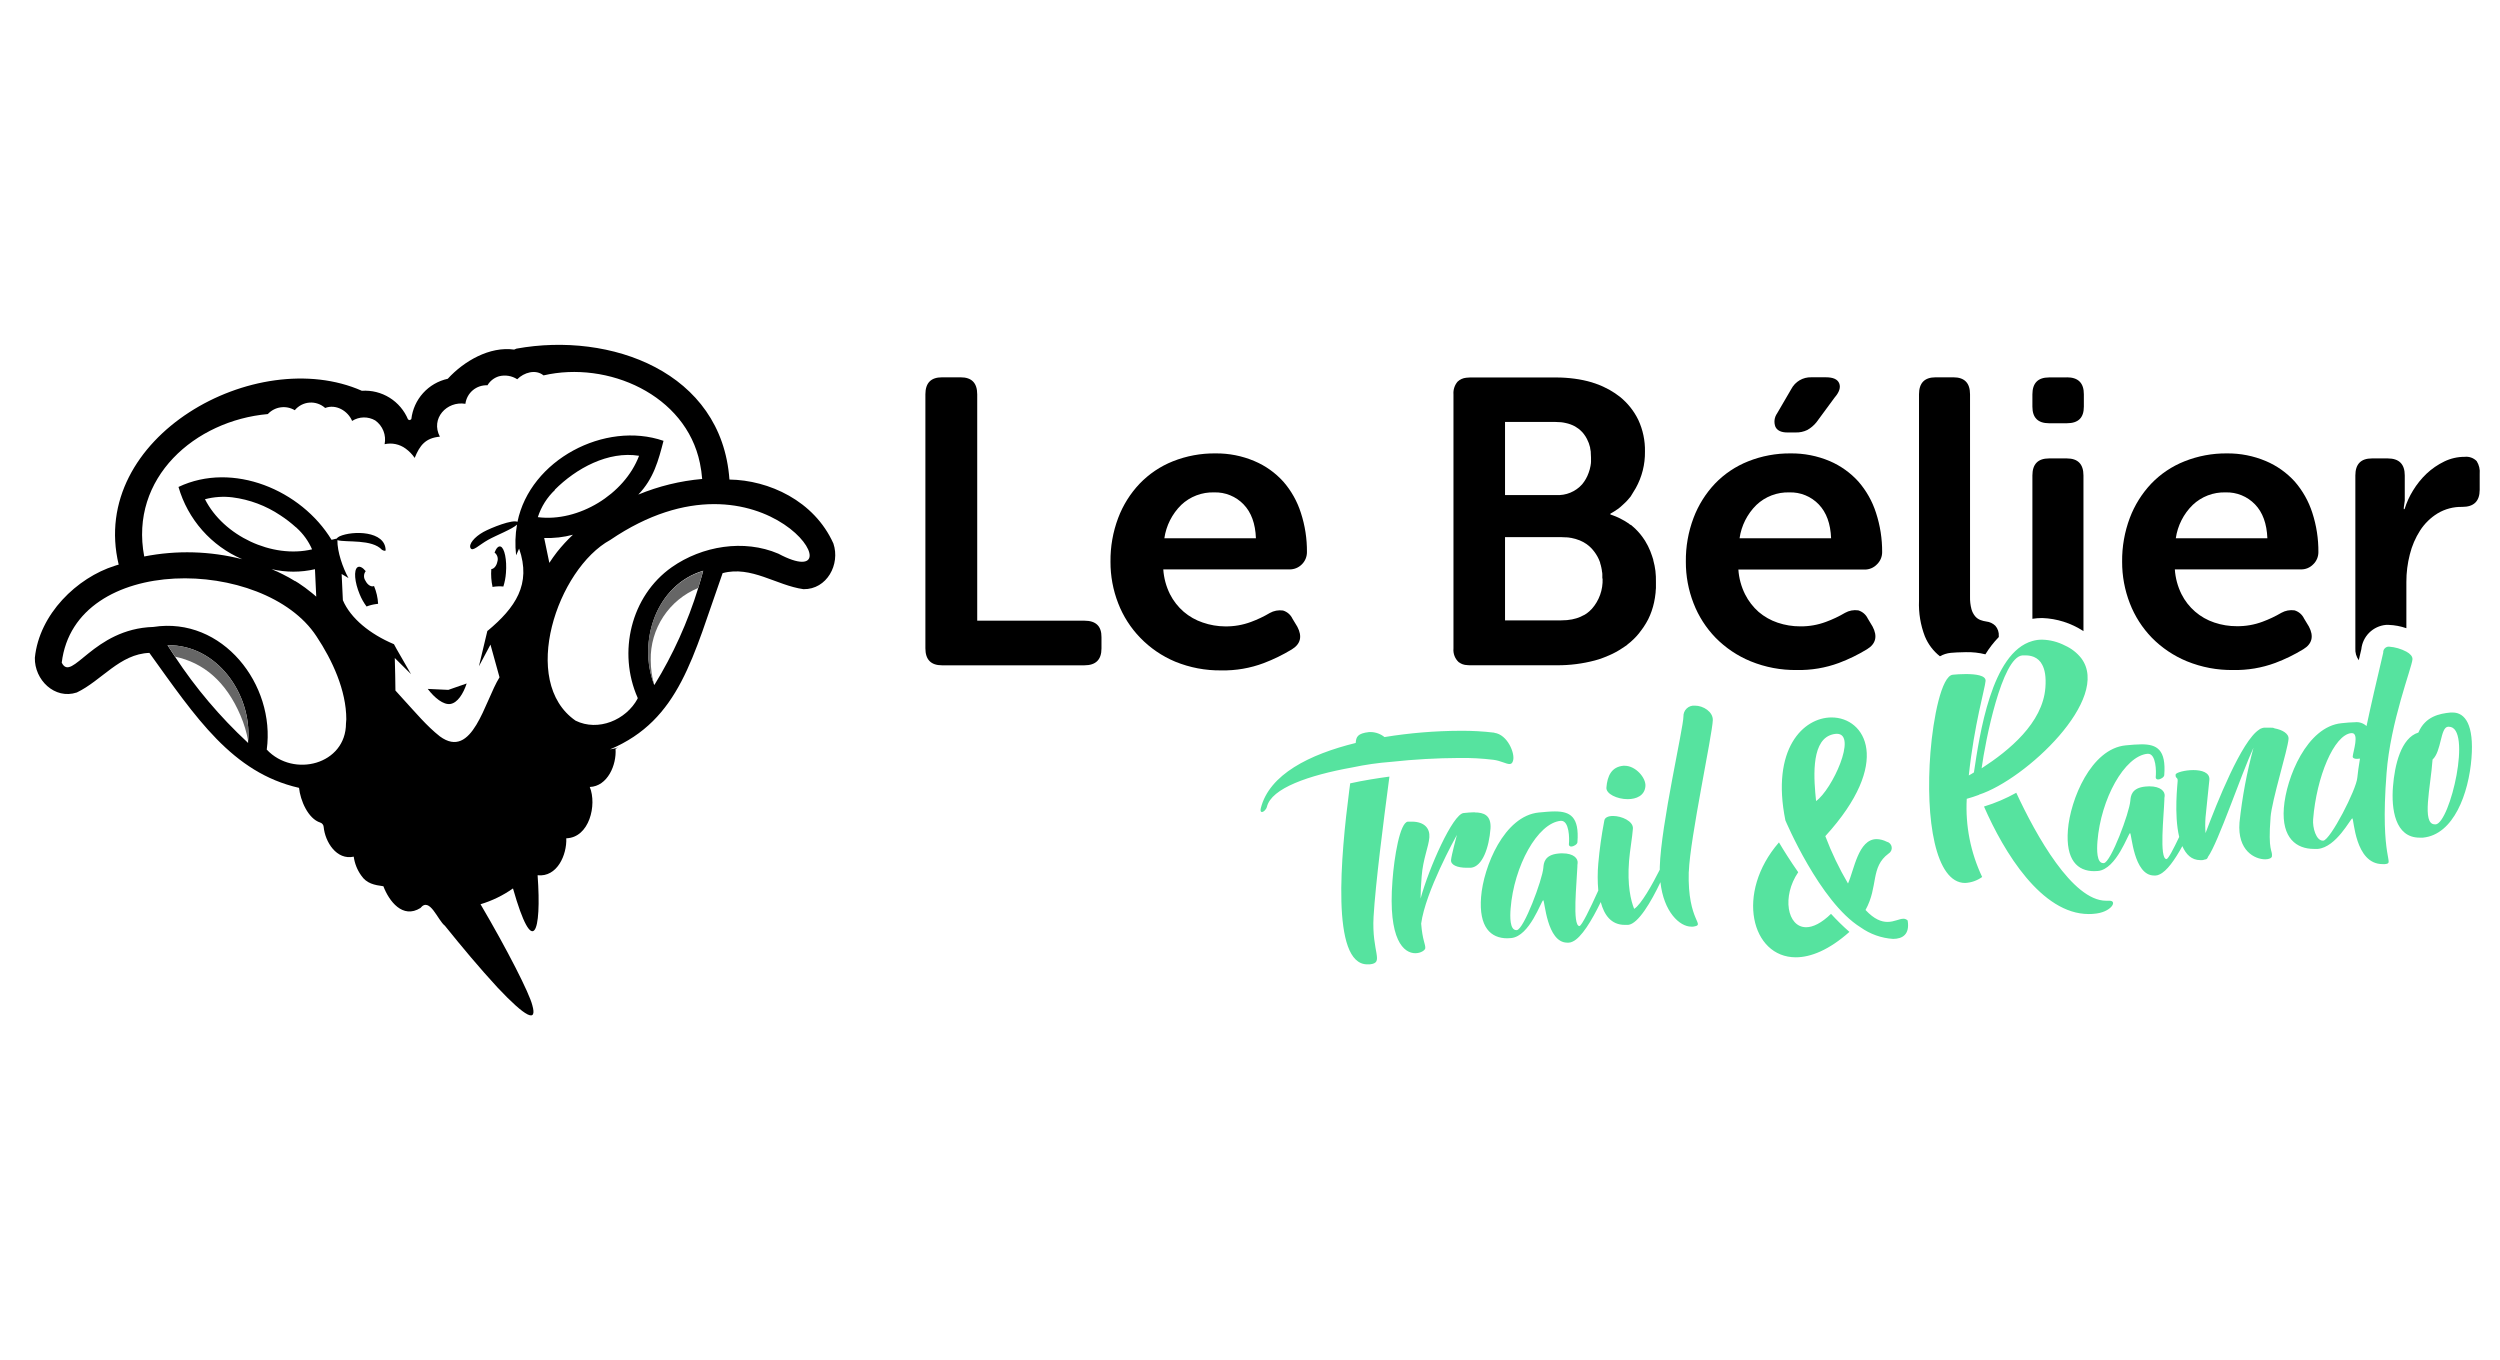
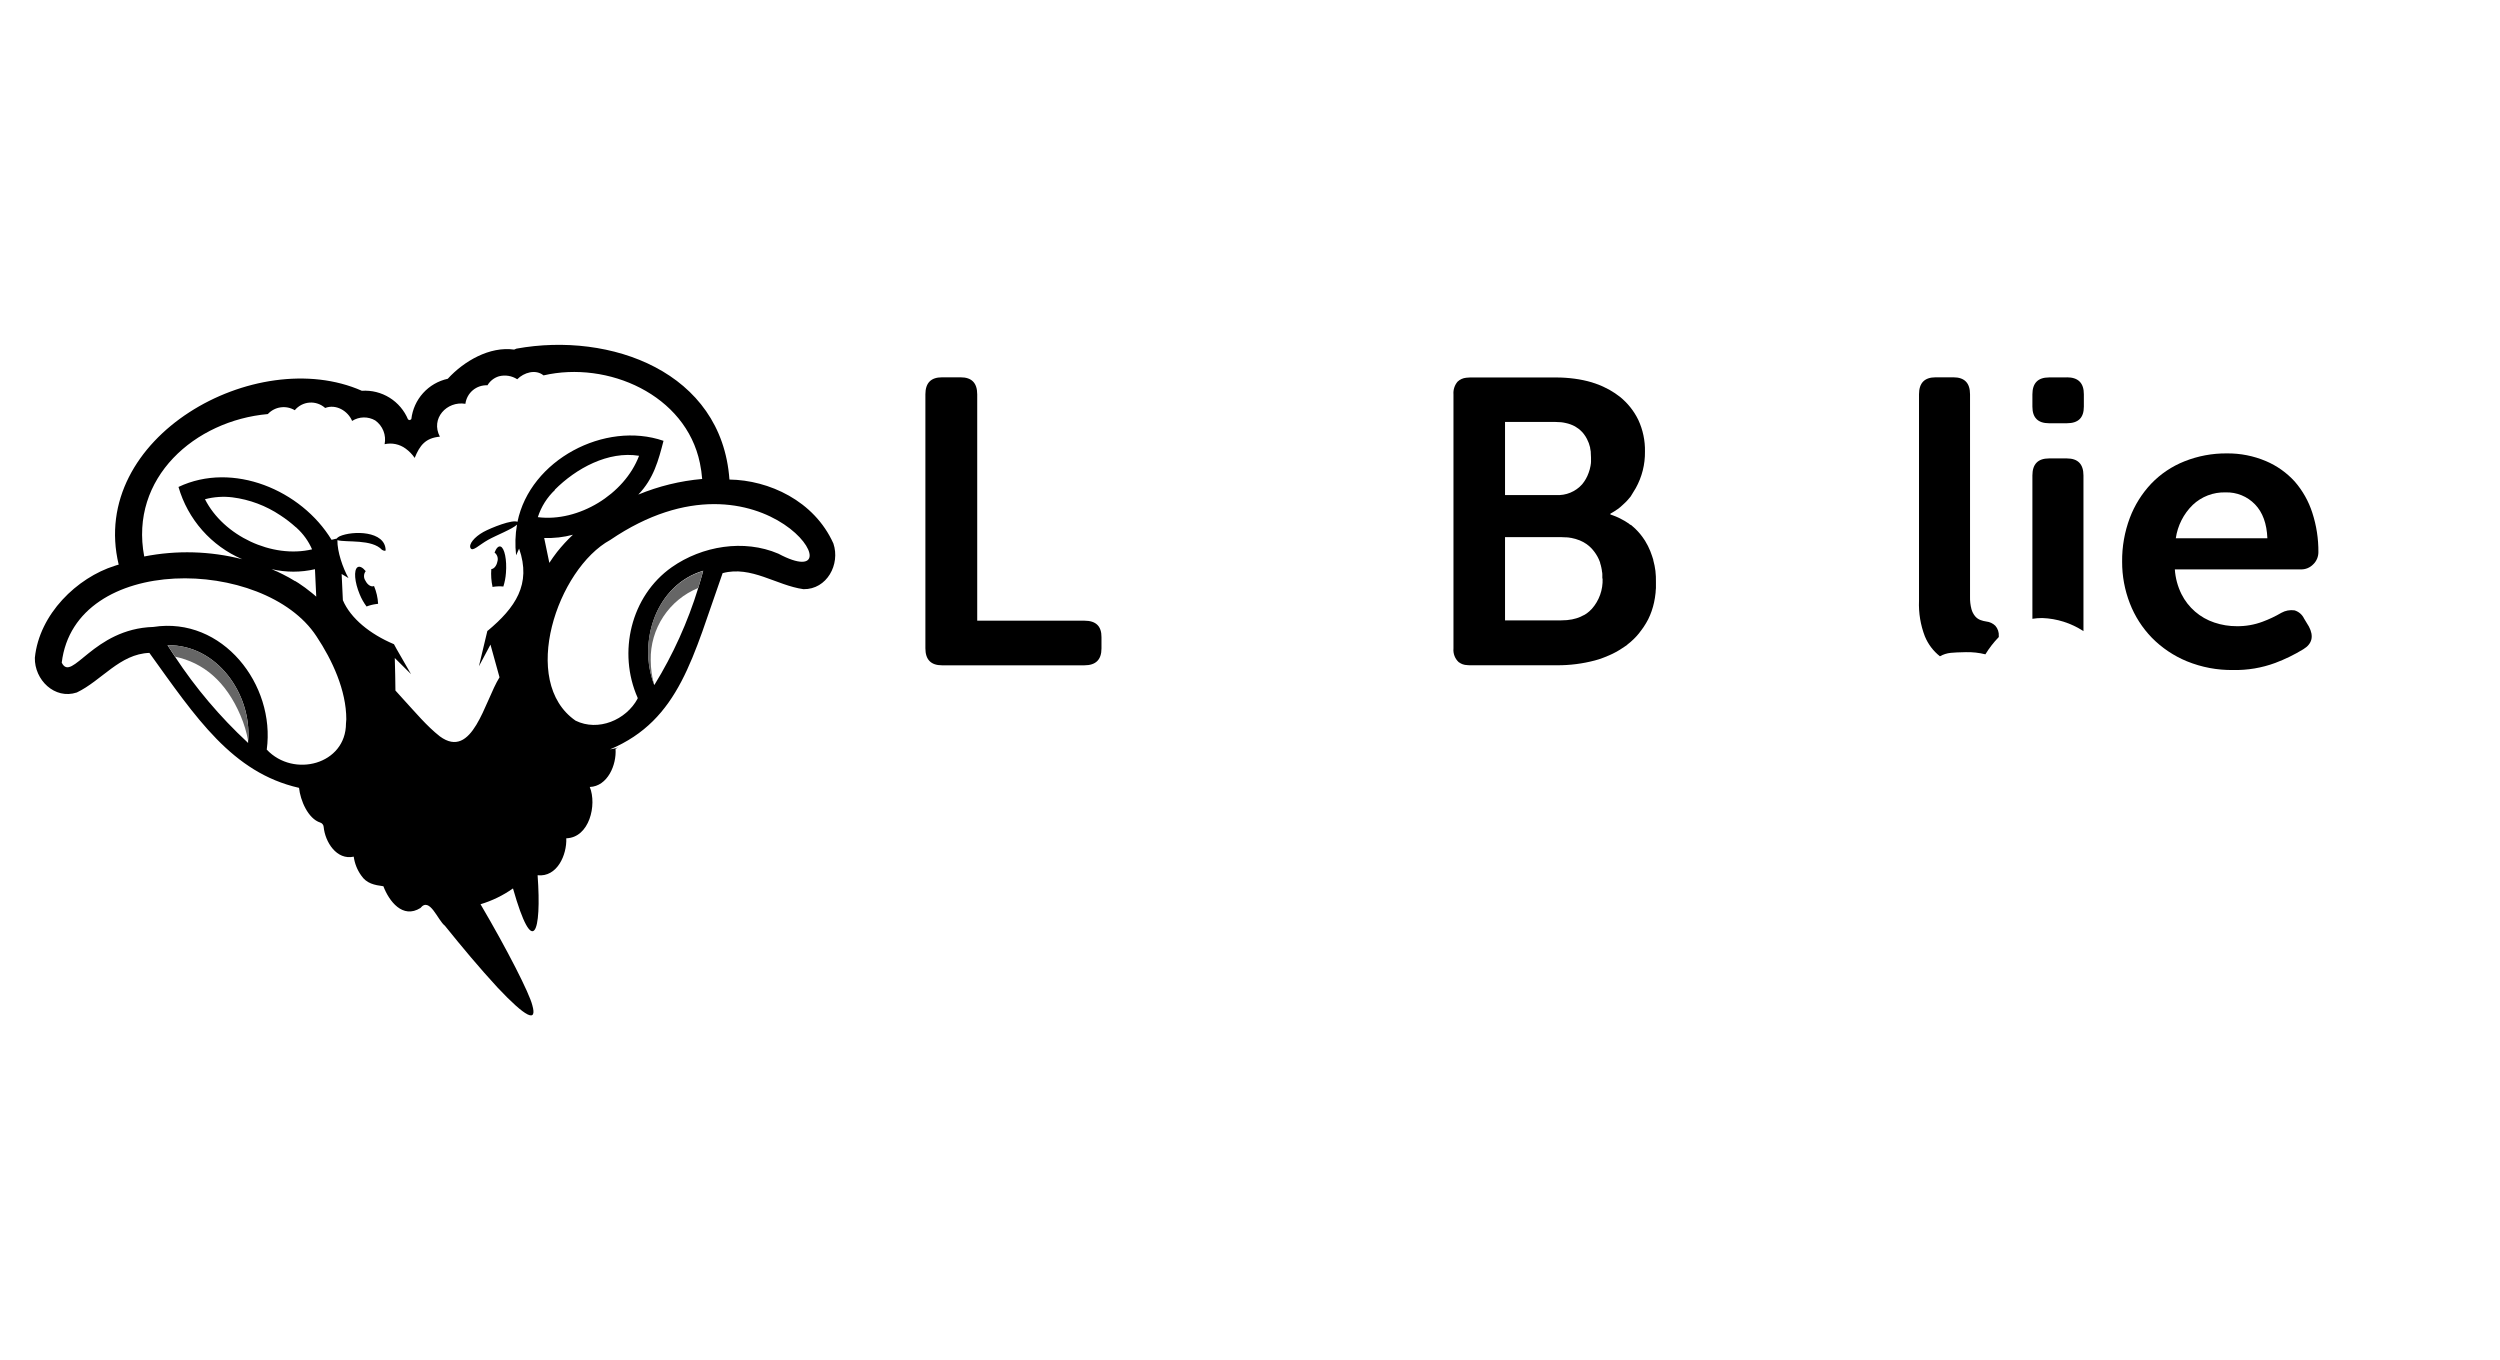
<svg xmlns="http://www.w3.org/2000/svg" width="250" height="136" viewBox="0 0 250 136" fill="none">
  <path d="M108.457 62.069H97.722V39.436C97.722 38.297 97.169 37.729 96.062 37.732H94.199C93.09 37.732 92.539 38.299 92.539 39.432V64.83C92.539 65.96 93.09 66.531 94.199 66.531H108.446C109.578 66.531 110.148 65.968 110.148 64.846V63.719C110.159 62.62 109.59 62.069 108.457 62.069Z" fill="black" />
-   <path d="M130.19 56.431C130.351 56.272 130.478 56.082 130.564 55.873C130.651 55.663 130.695 55.439 130.694 55.212C130.706 53.877 130.501 52.548 130.086 51.279C129.72 50.128 129.121 49.065 128.326 48.156C127.527 47.273 126.546 46.575 125.45 46.112C124.215 45.586 122.884 45.324 121.542 45.34C120.085 45.324 118.64 45.593 117.287 46.131C116.034 46.63 114.903 47.392 113.967 48.364C113.03 49.351 112.299 50.517 111.819 51.792C111.292 53.192 111.031 54.677 111.049 56.173C111.042 57.595 111.303 59.005 111.819 60.33C112.315 61.616 113.065 62.789 114.025 63.777C115.016 64.802 116.204 65.614 117.518 66.165C118.984 66.764 120.555 67.062 122.138 67.04C123.584 67.067 125.021 66.82 126.374 66.311C127.344 65.943 128.278 65.487 129.166 64.95C130.059 64.41 130.249 63.653 129.736 62.678L129.247 61.869C129.155 61.673 129.023 61.5 128.86 61.359C128.696 61.218 128.506 61.113 128.299 61.051C127.845 60.987 127.383 61.073 126.982 61.298C126.383 61.653 125.753 61.952 125.1 62.193C124.276 62.5 123.402 62.652 122.523 62.64C121.758 62.636 120.998 62.506 120.275 62.254C119.578 62.021 118.932 61.656 118.373 61.178C117.802 60.685 117.334 60.085 116.994 59.412C116.612 58.64 116.386 57.8 116.328 56.94H128.923C129.158 56.947 129.392 56.906 129.61 56.818C129.828 56.73 130.025 56.599 130.19 56.431ZM116.436 53.824C116.619 52.561 117.21 51.392 118.118 50.496C118.558 50.079 119.076 49.753 119.643 49.537C120.209 49.321 120.813 49.22 121.418 49.239C121.964 49.222 122.508 49.32 123.013 49.526C123.519 49.732 123.977 50.041 124.356 50.435C125.126 51.231 125.539 52.361 125.592 53.824H116.436Z" fill="black" />
  <path d="M199.536 62.578C199.289 62.337 198.967 62.186 198.624 62.15C198.431 62.122 198.241 62.075 198.058 62.007C197.854 61.933 197.673 61.808 197.53 61.645C197.35 61.432 197.218 61.182 197.145 60.912C197.04 60.51 196.992 60.094 197.003 59.678V39.432C197.003 38.299 196.45 37.732 195.343 37.732H193.56C192.451 37.732 191.901 38.299 191.901 39.432V60.079C191.852 61.291 192.051 62.499 192.486 63.631C192.807 64.415 193.326 65.104 193.992 65.628C194.325 65.44 194.693 65.324 195.074 65.285C195.362 65.262 195.948 65.216 196.583 65.216C197.242 65.2 197.9 65.272 198.539 65.432C198.921 64.808 199.37 64.229 199.879 63.704V63.611C199.893 63.425 199.87 63.238 199.811 63.06C199.752 62.883 199.659 62.719 199.536 62.578Z" fill="black" />
  <path d="M206.683 45.842H204.904C203.795 45.842 203.24 46.412 203.24 47.546V61.88C203.565 61.828 203.893 61.803 204.222 61.803C205.691 61.855 207.117 62.308 208.346 63.114V47.546C208.346 46.412 207.792 45.842 206.683 45.842ZM206.683 37.743H204.904C203.795 37.743 203.24 38.31 203.24 39.444V40.663C203.24 41.773 203.795 42.325 204.904 42.325H206.683C207.838 42.325 208.385 41.773 208.385 40.663V39.432C208.39 38.299 207.822 37.732 206.683 37.732V37.743Z" fill="black" />
-   <path d="M247.668 46.111C247.515 45.953 247.327 45.833 247.119 45.759C246.912 45.684 246.69 45.659 246.471 45.683C245.763 45.68 245.063 45.84 244.426 46.15C243.781 46.462 243.186 46.87 242.663 47.361C242.137 47.861 241.68 48.429 241.303 49.05C240.943 49.632 240.659 50.258 240.456 50.913H240.375C240.375 50.777 240.388 50.641 240.414 50.508C240.442 50.36 240.463 50.21 240.476 50.06C240.476 49.898 240.476 49.709 240.476 49.493V47.546C240.476 46.412 239.909 45.842 238.774 45.842H237.195C236.086 45.842 235.535 46.412 235.535 47.546V64.83C235.507 65.255 235.629 65.677 235.878 66.022C235.893 65.95 235.909 65.88 235.924 65.813C236.013 65.428 236.097 65.081 236.132 64.926C236.197 64.297 236.478 63.709 236.927 63.265C237.377 62.82 237.967 62.546 238.596 62.489C238.685 62.489 238.777 62.489 238.87 62.489C239.472 62.511 240.068 62.623 240.637 62.821V58.193C240.635 57.263 240.752 56.337 240.984 55.436C241.194 54.586 241.542 53.777 242.016 53.041C242.462 52.352 243.057 51.77 243.756 51.341C244.502 50.893 245.359 50.667 246.228 50.689C247.386 50.689 247.966 50.121 247.969 48.984V47.384C248.013 46.938 247.907 46.49 247.668 46.111Z" fill="black" />
  <path d="M165.543 57.09C165.52 56.913 165.489 56.732 165.455 56.554C165.42 56.377 165.378 56.2 165.328 56.022V55.98C165.289 55.845 165.251 55.718 165.204 55.594C165.1 55.27 164.971 54.954 164.819 54.649L164.796 54.599C164.704 54.422 164.608 54.244 164.504 54.075C164.484 54.041 164.462 54.009 164.438 53.978C164.188 53.59 163.895 53.232 163.564 52.91L163.529 52.872C163.391 52.744 163.245 52.613 163.091 52.486H163.067H163.044C162.876 52.354 162.7 52.233 162.517 52.123L162.447 52.081C162.08 51.864 161.694 51.682 161.292 51.537C161.208 51.506 161.127 51.476 161.038 51.449V51.368C161.293 51.227 161.54 51.072 161.777 50.905C161.939 50.789 162.093 50.666 162.24 50.519L162.34 50.427C162.436 50.342 162.528 50.253 162.617 50.164C162.705 50.076 162.69 50.08 162.729 50.045C162.813 49.952 162.894 49.86 162.971 49.763L163.067 49.648C163.166 49.502 163.257 49.351 163.341 49.197C163.422 49.077 163.499 48.95 163.576 48.811C164.198 47.694 164.515 46.434 164.496 45.155C164.518 44.063 164.29 42.98 163.83 41.989C163.393 41.091 162.763 40.301 161.985 39.675C161.831 39.552 161.666 39.432 161.496 39.321C161.13 39.074 160.744 38.858 160.341 38.676C160.266 38.638 160.189 38.603 160.11 38.572L159.829 38.457C159.617 38.38 159.405 38.302 159.178 38.233C158.616 38.068 158.042 37.947 157.461 37.87C157.164 37.828 156.856 37.801 156.548 37.778C156.24 37.755 155.917 37.747 155.593 37.747H147.007C146.878 37.748 146.749 37.757 146.621 37.774C146.301 37.805 145.999 37.94 145.763 38.16C145.461 38.513 145.311 38.972 145.347 39.436V64.078V64.849C145.323 65.104 145.359 65.36 145.451 65.598C145.543 65.837 145.69 66.05 145.878 66.222C145.904 66.24 145.931 66.256 145.959 66.268C146.034 66.323 146.115 66.367 146.202 66.4L146.275 66.43C146.352 66.454 146.437 66.477 146.525 66.496H146.598C146.733 66.517 146.87 66.527 147.007 66.527H155.713C156.988 66.533 158.258 66.371 159.49 66.045C159.76 65.975 160.018 65.891 160.26 65.798L160.491 65.709C160.672 65.64 160.849 65.567 161.019 65.486L161.254 65.378C161.481 65.266 161.708 65.146 161.92 65.015C162.124 64.896 162.305 64.757 162.513 64.629C162.555 64.603 162.597 64.575 162.636 64.545C162.663 64.545 162.682 64.506 162.709 64.487C162.726 64.472 162.741 64.457 162.756 64.441C162.971 64.278 163.175 64.102 163.368 63.912C163.558 63.728 163.737 63.532 163.903 63.326C163.945 63.276 163.984 63.214 164.026 63.16C164.146 63.002 164.269 62.844 164.38 62.674C164.542 62.432 164.69 62.181 164.823 61.922C164.955 61.656 165.069 61.382 165.166 61.101C165.185 61.039 165.204 60.97 165.224 60.912C165.243 60.854 165.274 60.762 165.297 60.681C165.32 60.6 165.37 60.391 165.405 60.249C165.475 59.927 165.526 59.601 165.559 59.273C165.559 59.123 165.582 58.972 165.593 58.814C165.593 58.791 165.593 58.772 165.593 58.749C165.593 58.579 165.593 58.409 165.593 58.236V58.209C165.601 57.835 165.585 57.462 165.543 57.09ZM150.503 42.193H155.486C155.672 42.193 155.858 42.202 156.044 42.22H156.09C156.257 42.238 156.423 42.266 156.587 42.305C156.901 42.372 157.204 42.482 157.488 42.633L157.538 42.664C157.643 42.723 157.744 42.79 157.838 42.864L157.919 42.922C158.025 43.01 158.125 43.104 158.219 43.204C158.285 43.273 158.339 43.346 158.397 43.42C158.454 43.493 158.504 43.57 158.554 43.647C158.605 43.724 158.651 43.813 158.697 43.898C158.838 44.169 158.944 44.457 159.013 44.754C159.011 44.768 159.011 44.782 159.013 44.796C159.04 44.924 159.063 45.059 159.078 45.182V45.286C159.094 45.441 159.102 45.597 159.101 45.753C159.101 45.888 159.101 46.027 159.101 46.138C159.103 46.158 159.103 46.177 159.101 46.196C159.101 46.312 159.078 46.424 159.059 46.536C159.059 46.536 159.059 46.555 159.059 46.563C159.016 46.809 158.95 47.05 158.863 47.284C158.717 47.699 158.5 48.086 158.219 48.425C157.895 48.792 157.491 49.079 157.038 49.266C156.586 49.453 156.097 49.535 155.609 49.505H150.503V42.193ZM160.26 57.869C160.303 58.975 159.918 60.056 159.186 60.885C159.101 60.974 159.017 61.059 158.928 61.136C158.839 61.213 158.797 61.24 158.732 61.294L158.651 61.355C158.566 61.418 158.475 61.473 158.381 61.521H158.362C158.262 61.579 158.158 61.629 158.05 61.679C157.909 61.742 157.764 61.795 157.615 61.837C157.472 61.88 157.322 61.919 157.168 61.949H157.137C156.991 61.976 156.833 61.999 156.675 62.015H156.629C156.456 62.015 156.279 62.038 156.094 62.038H150.503V53.712H156.09C156.26 53.71 156.43 53.718 156.598 53.735H156.668C156.81 53.735 156.953 53.766 157.087 53.789H157.118C157.409 53.844 157.694 53.926 157.969 54.036C158.196 54.13 158.412 54.246 158.616 54.383C158.712 54.449 158.805 54.522 158.897 54.595L159.067 54.754C159.097 54.788 159.132 54.819 159.163 54.85L159.248 54.946C159.503 55.237 159.714 55.563 159.875 55.914C159.925 56.022 159.968 56.134 160.01 56.246C160.008 56.261 160.008 56.277 160.01 56.292C160.045 56.4 160.075 56.504 160.106 56.616C160.106 56.647 160.106 56.682 160.126 56.712C160.149 56.809 160.168 56.905 160.183 57.006C160.199 57.106 160.183 57.129 160.206 57.191C160.229 57.252 160.226 57.341 160.233 57.418C160.233 57.557 160.233 57.696 160.233 57.835L160.26 57.869Z" fill="black" />
-   <path d="M183.922 38.337C183.76 37.928 183.314 37.728 182.586 37.728H181.126C180.717 37.717 180.312 37.821 179.959 38.029C179.605 38.237 179.318 38.54 179.128 38.904L177.711 41.337C177.572 41.532 177.484 41.759 177.456 41.997C177.427 42.235 177.459 42.477 177.549 42.699C177.738 43.061 178.131 43.246 178.724 43.246H179.575C179.974 43.258 180.37 43.173 180.73 42.999C181.08 42.802 181.389 42.541 181.642 42.228L183.464 39.752C183.931 39.215 184.084 38.743 183.922 38.337ZM187.707 56.423C187.869 56.266 187.997 56.078 188.084 55.87C188.171 55.662 188.216 55.438 188.215 55.212C188.223 53.875 188.015 52.546 187.599 51.275C187.23 50.124 186.63 49.062 185.836 48.151C185.04 47.274 184.066 46.578 182.978 46.111C181.739 45.587 180.404 45.324 179.059 45.34C177.609 45.326 176.17 45.594 174.823 46.131C173.569 46.627 172.436 47.387 171.5 48.36C170.565 49.349 169.836 50.514 169.355 51.788C168.827 53.187 168.566 54.673 168.585 56.169C168.577 57.592 168.838 59.004 169.355 60.33C169.851 61.616 170.602 62.789 171.561 63.777C172.559 64.79 173.751 65.591 175.066 66.13C176.531 66.729 178.103 67.025 179.686 67.001C181.122 67.032 182.552 66.791 183.899 66.292C184.871 65.926 185.807 65.47 186.694 64.93C187.584 64.391 187.773 63.631 187.26 62.659L186.775 61.849C186.682 61.654 186.55 61.481 186.386 61.341C186.222 61.201 186.031 61.097 185.824 61.035C185.37 60.971 184.907 61.057 184.507 61.282C183.898 61.641 183.257 61.944 182.593 62.188C181.771 62.495 180.899 62.647 180.021 62.636C179.257 62.638 178.497 62.515 177.772 62.27C177.074 62.037 176.427 61.671 175.866 61.194C175.305 60.699 174.843 60.101 174.507 59.431C174.122 58.659 173.895 57.817 173.837 56.956H186.444C186.68 56.961 186.915 56.916 187.132 56.825C187.35 56.733 187.546 56.596 187.707 56.423ZM173.957 53.824C174.138 52.562 174.728 51.394 175.635 50.5C176.075 50.081 176.594 49.755 177.161 49.538C177.728 49.322 178.333 49.22 178.939 49.239C179.485 49.222 180.028 49.32 180.533 49.527C181.039 49.733 181.495 50.044 181.873 50.438C182.643 51.237 183.056 52.367 183.109 53.824H173.957Z" fill="black" />
  <path d="M231.331 56.423C231.492 56.266 231.621 56.078 231.708 55.87C231.795 55.662 231.84 55.438 231.839 55.212C231.85 53.876 231.644 52.546 231.231 51.275C230.862 50.125 230.263 49.062 229.471 48.151C228.671 47.272 227.689 46.575 226.595 46.111C225.359 45.588 224.028 45.325 222.686 45.34C221.237 45.326 219.798 45.595 218.451 46.131C217.197 46.627 216.063 47.387 215.128 48.36C214.193 49.349 213.464 50.514 212.983 51.788C212.457 53.188 212.196 54.673 212.213 56.169C212.207 57.592 212.468 59.003 212.983 60.33C213.479 61.616 214.229 62.789 215.189 63.777C216.187 64.79 217.379 65.59 218.693 66.13C220.159 66.728 221.731 67.025 223.314 67.001C224.75 67.032 226.179 66.791 227.527 66.292C228.499 65.926 229.435 65.47 230.322 64.93C231.215 64.39 231.404 63.631 230.892 62.659L230.403 61.849C230.31 61.654 230.177 61.481 230.014 61.341C229.85 61.201 229.658 61.097 229.452 61.035C228.998 60.971 228.535 61.057 228.135 61.282C227.535 61.634 226.905 61.932 226.252 62.173C225.43 62.48 224.557 62.632 223.68 62.62C222.915 62.623 222.155 62.499 221.431 62.254C220.005 61.78 218.825 60.76 218.15 59.416C217.767 58.643 217.54 57.801 217.484 56.94H230.08C230.313 56.946 230.544 56.904 230.76 56.815C230.976 56.725 231.17 56.592 231.331 56.423ZM217.58 53.824C217.763 52.562 218.354 51.394 219.263 50.5C219.703 50.082 220.22 49.755 220.787 49.538C221.353 49.322 221.957 49.22 222.563 49.239C223.109 49.222 223.653 49.32 224.159 49.527C224.665 49.733 225.122 50.044 225.501 50.438C226.271 51.236 226.679 52.366 226.737 53.824H217.58Z" fill="black" />
-   <path d="M245.262 71.251C245.197 71.247 245.131 71.247 245.066 71.251C243.965 71.355 242.525 71.636 241.839 73.256C240.099 73.788 239.467 76.503 239.298 78.655C239.121 80.892 239.494 83.765 241.962 83.765C242.066 83.765 242.178 83.765 242.294 83.765C245.374 83.468 246.872 79.341 247.149 75.813C247.411 72.489 246.514 71.251 245.262 71.251ZM243.56 82.434H243.483C242.14 82.434 243.064 78.697 243.256 75.956C244.157 75.138 244.026 72.743 244.796 72.674H244.885C247.245 72.678 245.02 82.299 243.56 82.442V82.434ZM238.655 77.313C239.04 72.196 241.181 66.77 241.246 65.941C241.269 65.632 241.007 65.37 240.646 65.169C240.105 64.881 239.511 64.709 238.901 64.664H238.836C238.689 64.676 238.553 64.746 238.457 64.858C238.361 64.969 238.313 65.115 238.324 65.262C238.324 65.3 238.208 65.779 238.031 66.527C237.696 67.942 237.134 70.325 236.652 72.608C236.499 72.464 236.317 72.355 236.117 72.288C235.918 72.222 235.706 72.199 235.497 72.223C235.112 72.223 234.685 72.269 234.161 72.319C230.696 72.651 228.616 77.772 228.385 80.803C228.154 83.834 229.667 84.891 231.385 84.891C231.52 84.891 231.654 84.891 231.789 84.891C232.713 84.802 233.53 84.042 234.138 83.302C234.746 82.561 235.143 81.844 235.235 81.836C235.397 81.836 235.482 86.41 238.25 86.41C238.335 86.416 238.42 86.416 238.505 86.41C239.533 86.279 237.962 86.179 238.655 77.321V77.313ZM235.732 77.764C235.64 78.963 233.037 83.996 232.332 84.065H232.282C231.612 84.065 231.246 82.773 231.312 81.941C231.647 77.699 233.395 73.48 235.131 73.31H235.181C235.952 73.31 235.312 75.157 235.27 75.655C235.27 75.821 235.447 75.886 235.697 75.886C235.798 75.886 235.899 75.877 235.998 75.859C235.875 76.626 235.774 77.278 235.732 77.764ZM227.053 81.74C227.191 79.985 228.766 75.003 228.855 73.896C228.897 73.345 228.204 72.975 227.473 72.84C227.367 72.78 227.246 72.756 227.126 72.77C227.041 72.77 226.941 72.77 226.826 72.77H226.733C226.606 72.77 226.495 72.77 226.383 72.77C226.293 72.784 226.205 72.808 226.121 72.844C226.048 72.867 225.982 72.905 225.925 72.955C224.165 74.062 221.689 80.282 220.553 83.313C220.513 82.787 220.513 82.259 220.553 81.732C220.615 80.961 220.903 78.466 220.938 77.984C220.996 77.244 220.168 77.008 219.332 77.008C218.497 77.008 217.577 77.255 217.561 77.463C217.526 77.88 217.8 77.695 217.765 78.107C217.765 78.323 217.38 81.439 217.919 83.695C217.33 84.941 216.826 85.889 216.652 85.909C215.905 85.909 216.387 81.528 216.437 79.978C216.437 79.862 216.437 79.746 216.468 79.592C216.502 79.156 216.082 78.632 214.927 78.632C214.799 78.633 214.67 78.641 214.542 78.655C213.137 78.79 213.071 79.619 213.033 80.078C212.94 81.281 211.084 86.248 210.384 86.31H210.318C209.664 86.31 209.679 84.979 209.744 84.146C210.079 79.904 212.44 75.601 214.75 75.377H214.804C215.617 75.377 215.632 77.159 215.574 77.691C215.567 77.724 215.568 77.758 215.577 77.79C215.586 77.823 215.602 77.853 215.625 77.877C215.647 77.902 215.675 77.921 215.707 77.933C215.738 77.945 215.772 77.949 215.805 77.945C216.052 77.945 216.41 77.722 216.425 77.517C216.625 74.957 215.686 74.432 214.165 74.432C213.684 74.432 213.144 74.482 212.567 74.536C209.101 74.872 207.026 79.97 206.791 82.993C206.556 86.017 207.757 87.116 209.417 87.116C209.546 87.117 209.674 87.111 209.802 87.097C210.726 87.008 211.481 86.063 212.028 85.145C212.575 84.227 212.913 83.321 213.006 83.31C213.168 83.31 213.349 87.552 215.409 87.552H215.559C215.693 87.546 215.825 87.511 215.944 87.447C216.683 87.127 217.484 85.978 218.235 84.613C218.597 85.442 219.159 86.013 220.029 86.013H220.233C220.331 86 220.427 85.975 220.518 85.94H220.588C220.64 85.918 220.686 85.883 220.722 85.84C220.758 85.796 220.783 85.744 220.796 85.689C221.812 84.289 224.119 77.425 225.351 74.768C224.685 77.222 224.217 79.725 223.949 82.253C223.726 85.08 225.49 85.932 226.521 85.932C226.907 85.932 227.18 85.805 227.195 85.62C227.261 84.972 226.783 85.222 227.057 81.74H227.053ZM210.953 90.073H210.849C210.767 90.073 210.686 90.073 210.607 90.073C207.249 90.073 203.614 83.56 201.627 79.276C200.604 79.849 199.522 80.311 198.4 80.653C200.399 85.234 204.157 91.404 208.87 91.404C209.036 91.404 209.205 91.404 209.375 91.381C211.111 91.261 211.785 90.073 210.953 90.073ZM197.896 79.469C202.567 77.949 211.181 69.866 208.123 65.817C207.692 65.272 207.136 64.84 206.502 64.556C205.795 64.189 205.015 63.987 204.219 63.966C203.887 63.963 203.556 64.008 203.237 64.101C199.14 65.258 197.958 73.487 197.392 77.244C197.226 77.352 197.055 77.453 196.879 77.544C197.426 72.412 198.497 68.864 198.558 68.093C198.601 67.533 197.553 67.406 196.583 67.406C196.067 67.406 195.574 67.441 195.281 67.472C194.157 67.58 193.318 71.779 193.044 75.238C192.517 81.952 193.541 88.296 196.51 88.296C197.124 88.267 197.717 88.059 198.216 87.698C197.059 85.262 196.529 82.575 196.675 79.881C197.084 79.766 197.492 79.638 197.896 79.484V79.469ZM202.232 65.54C202.336 65.534 202.44 65.534 202.544 65.54C202.834 65.534 203.122 65.586 203.391 65.694C203.749 65.844 204.042 66.117 204.215 66.465C204.484 66.951 204.623 67.684 204.538 68.779C204.261 72.308 200.907 75.057 198.162 76.831C198.528 74.112 200.183 65.736 202.232 65.54ZM183.11 91.377C182.132 92.329 181.288 92.723 180.615 92.723C178.716 92.723 178.169 89.638 179.821 87.224C179.013 86.067 178.35 85.01 177.896 84.239C173.499 89.314 175.151 95.731 179.579 95.731C181.088 95.731 182.921 94.987 184.943 93.189C184.296 92.623 183.682 92.02 183.102 91.385L183.11 91.377ZM190.776 92.063C190.722 92.002 190.655 91.953 190.58 91.921C190.504 91.888 190.423 91.872 190.341 91.874C189.933 91.874 189.421 92.191 188.751 92.191C188.154 92.191 187.434 91.944 186.552 90.999C187.861 88.631 187.014 86.719 188.863 85.353C188.974 85.287 189.063 85.189 189.117 85.071C189.172 84.954 189.19 84.822 189.168 84.694C189.147 84.566 189.088 84.448 188.998 84.354C188.909 84.26 188.793 84.196 188.666 84.169C188.356 84.009 188.014 83.92 187.665 83.911C185.821 83.911 185.416 86.996 184.8 88.35C183.911 86.839 183.152 85.254 182.532 83.614C189.278 76.229 186.533 71.744 183.16 71.744C180.345 71.744 177.087 74.868 178.539 82.037C178.539 82.037 181.974 90.197 186.059 92.734C187.015 93.414 188.14 93.815 189.309 93.891C190.272 93.887 190.984 93.425 190.769 92.071L190.776 92.063ZM181.608 80.109C181.4 78.073 181.057 74.324 182.986 73.53C183.208 73.438 183.444 73.387 183.683 73.379C185.774 73.383 183.218 78.971 181.6 80.113L181.608 80.109ZM168.882 87.166C169.001 83.838 171.238 73.457 171.281 72.01C171.304 71.181 170.33 70.564 169.498 70.564C169.348 70.549 169.197 70.567 169.055 70.615C168.913 70.663 168.783 70.742 168.673 70.845C168.564 70.948 168.477 71.073 168.42 71.213C168.363 71.352 168.337 71.501 168.343 71.652C168.343 72.774 166.098 82.488 165.978 86.692C165.978 86.788 165.978 86.877 165.978 86.969C165.251 88.419 164.099 90.478 163.414 90.887C163.083 90.05 162.713 88.554 162.906 86.086C162.983 85.095 163.233 83.695 163.291 82.866C163.348 82.118 162.162 81.597 161.3 81.597C160.826 81.597 160.449 81.752 160.422 82.11C160.152 83.513 159.954 84.929 159.829 86.352C159.749 87.25 159.749 88.154 159.829 89.052C159.001 90.887 158.173 92.584 157.942 92.607H157.95C157.203 92.607 157.684 88.226 157.738 86.676C157.738 86.56 157.738 86.445 157.765 86.29C157.8 85.855 157.38 85.334 156.244 85.334C156.117 85.334 155.982 85.334 155.84 85.353C154.434 85.488 154.369 86.321 154.334 86.78C154.238 87.98 152.382 92.95 151.681 93.012H151.631C150.976 93.012 150.996 91.682 151.061 90.853C151.392 86.611 153.757 82.303 156.067 82.083H156.121C156.933 82.083 156.949 83.869 156.891 84.397C156.884 84.43 156.885 84.464 156.894 84.496C156.903 84.529 156.919 84.559 156.941 84.584C156.964 84.608 156.992 84.627 157.023 84.639C157.055 84.651 157.089 84.655 157.122 84.652C157.368 84.652 157.726 84.432 157.742 84.227C157.946 81.663 157.006 81.142 155.482 81.142C155 81.142 154.465 81.196 153.884 81.25C150.418 81.586 148.343 86.68 148.108 89.703C147.873 92.727 149.074 93.83 150.734 93.83C150.862 93.83 150.991 93.822 151.119 93.806C152.047 93.718 152.798 92.781 153.344 91.859C153.891 90.937 154.226 90.031 154.323 90.023C154.484 90.023 154.669 94.265 156.725 94.265H156.876C157.01 94.259 157.141 94.224 157.261 94.161C158.131 93.776 159.167 92.075 160.075 90.205C160.407 91.477 161.103 92.488 162.478 92.488H162.771H162.817C163.826 92.391 165.127 90.154 166.044 88.219C166.371 91.2 167.969 92.665 169.124 92.665C169.186 92.671 169.248 92.671 169.309 92.665C170.657 92.449 168.732 92.268 168.874 87.17L168.882 87.166ZM162.47 76.576H162.332C161.157 76.688 160.734 77.583 160.641 78.759C160.591 79.388 161.712 79.916 162.767 79.916C163.641 79.916 164.469 79.561 164.542 78.616C164.608 77.787 163.568 76.576 162.47 76.576ZM149.44 73.268C148.314 73.133 147.181 73.07 146.048 73.079C143.503 73.087 140.962 73.297 138.45 73.707C138.063 73.393 137.582 73.216 137.083 73.206C137.026 73.202 136.968 73.202 136.91 73.206C135.736 73.341 135.616 73.696 135.57 74.297C130.969 75.427 126.925 77.44 126.082 80.818C126.013 81.104 126.082 81.204 126.205 81.204C126.329 81.204 126.617 80.984 126.694 80.672C127.145 78.825 130.849 77.529 135.235 76.742C136.522 76.468 137.827 76.281 139.14 76.183C141.392 75.937 143.655 75.809 145.921 75.797C147.071 75.781 148.221 75.843 149.363 75.983C150.071 76.075 150.611 76.403 150.949 76.403C151.127 76.403 151.25 76.31 151.311 76.044C151.512 75.327 150.749 73.457 149.44 73.283V73.268ZM147.461 81.227C147.103 81.227 146.721 81.27 146.359 81.304C145.281 81.408 142.894 86.784 142.058 89.861C142.058 89.225 142.097 88.489 142.166 87.636C142.301 85.882 142.863 84.682 142.936 83.738C143.006 82.855 142.459 82.164 141.173 82.164C141.044 82.157 140.916 82.157 140.788 82.164C139.991 82.241 139.417 85.708 139.247 88.061C138.778 94.049 140.403 95.322 141.535 95.322C142.081 95.322 142.513 95.021 142.528 94.817C142.559 94.431 142.243 94.019 142.116 92.36C142.547 89.167 145.505 83.826 145.689 83.491C145.643 83.68 145.143 85.523 145.104 86.005C145.066 86.487 145.705 86.776 146.671 86.776C146.806 86.776 146.945 86.776 147.091 86.776C148.246 86.657 148.901 84.771 149.051 82.855C149.136 81.516 148.373 81.243 147.461 81.243V81.227ZM138.882 78.119C138.905 77.961 138.924 77.803 138.943 77.66C137.896 77.799 136.294 78.046 135.019 78.335C134.989 78.559 134.958 78.79 134.927 79.025C134.084 85.523 133.071 96.436 136.733 96.436C136.812 96.442 136.892 96.442 136.972 96.436C138.473 96.275 137.153 95.28 137.357 91.666C137.542 88.415 138.373 81.975 138.882 78.119Z" fill="#56E39F" />
  <path d="M37.403 58.602C37.639 59.167 37.778 59.768 37.811 60.38L37.634 60.403C37.299 60.445 36.971 60.528 36.656 60.65C36.375 60.274 36.143 59.863 35.967 59.427C35.458 58.209 35.358 57.01 35.747 56.728C35.951 56.585 36.255 56.728 36.571 57.114C36.465 57.251 36.405 57.418 36.401 57.592C36.397 57.766 36.448 57.936 36.548 58.078C36.756 58.502 37.141 58.729 37.403 58.602Z" fill="black" />
-   <path d="M44.834 68.987L46.667 68.347C46.328 69.385 45.751 70.275 45.05 70.395C44.349 70.514 43.456 69.789 42.774 68.891L44.834 68.987Z" fill="black" />
  <path d="M49.258 58.702C49.126 58.114 49.084 57.51 49.131 56.909C49.397 56.89 49.655 56.585 49.736 56.169C49.789 56.006 49.791 55.831 49.741 55.667C49.691 55.503 49.59 55.359 49.455 55.255C49.628 54.811 49.84 54.58 50.067 54.657C50.452 54.807 50.702 55.984 50.594 57.295C50.562 57.756 50.475 58.211 50.336 58.652C50.004 58.621 49.669 58.63 49.339 58.679L49.258 58.702Z" fill="black" />
  <path d="M83.34 54.352C81.415 50.064 76.871 48.009 72.944 47.955C72.173 37.157 61.03 33.158 51.646 34.863C51.567 34.891 51.49 34.923 51.415 34.959C48.97 34.612 46.386 36.116 44.776 37.878C43.825 38.085 42.962 38.585 42.309 39.308C41.656 40.03 41.245 40.94 41.134 41.908C41.082 41.941 41.033 41.977 40.987 42.016C40.93 41.989 40.868 41.974 40.806 41.95C40.433 41.048 39.786 40.286 38.957 39.77C38.128 39.255 37.159 39.013 36.186 39.078C25.62 34.411 8.808 43.705 11.869 56.462C11.869 56.462 11.484 56.566 11.484 56.578C7.71 57.761 3.925 61.406 3.486 65.779C3.436 67.977 5.465 69.982 7.68 69.249C10.171 68.058 11.973 65.393 14.938 65.289C19.582 71.745 23.209 77.263 29.905 78.786C30.029 80.028 30.802 81.871 32.027 82.257C32.12 82.286 32.201 82.343 32.261 82.419C32.322 82.495 32.358 82.588 32.366 82.685C32.505 84.197 33.66 86.04 35.373 85.666C35.464 86.338 35.717 86.979 36.109 87.532C36.652 88.361 37.46 88.508 38.338 88.624C38.904 90.112 40.263 91.917 42.046 90.799C42.974 89.642 43.771 92.029 44.491 92.576C46.186 94.682 47.926 96.768 49.748 98.746C52.608 101.781 53.733 102.294 53.232 100.524C52.944 99.333 50.745 95.006 48.053 90.424C49.213 90.076 50.309 89.542 51.299 88.843C53.325 95.978 54.176 93.251 53.76 87.525C55.712 87.737 56.694 85.492 56.629 83.83C58.939 83.761 59.709 80.487 58.977 78.697C60.749 78.636 61.673 76.492 61.553 74.887L61.499 74.907C61.607 74.856 61.723 74.802 61.827 74.745C61.555 74.831 61.277 74.897 60.995 74.941C67.984 71.995 69.297 65.636 72.262 57.314C75.127 56.543 77.634 58.537 80.348 58.918C82.693 58.953 84.041 56.431 83.34 54.352ZM24.811 73.989V74.301L24.745 74.232C21.995 71.679 19.562 68.803 17.499 65.667C17.478 65.638 17.458 65.609 17.441 65.578C17.314 65.385 17.056 65.007 16.898 64.749L16.752 64.522C21.7 64.448 25.15 69.392 24.823 73.989H24.811ZM34.599 72.335C34.599 76.453 29.358 77.814 26.675 74.961C27.56 68.478 22.258 61.618 15.335 62.694C9.301 62.875 7.175 68.324 6.174 66.265C7.495 55.313 26.447 55.675 31.65 63.635C33.232 66.014 34.63 69.034 34.63 71.93C34.611 72.065 34.607 72.203 34.599 72.335ZM29.593 52.717L29.667 52.791C30.327 53.387 30.852 54.118 31.207 54.935C27.218 55.88 22.35 53.585 20.498 49.922C21.396 49.685 22.33 49.622 23.251 49.736C24.963 49.955 26.6 50.569 28.034 51.53C28.582 51.887 29.101 52.286 29.586 52.725L29.593 52.717ZM27.187 56.921C28.604 57.249 30.078 57.249 31.496 56.921C31.496 56.956 31.611 59.393 31.623 59.643V59.666C31.542 59.589 31.453 59.516 31.369 59.443L31.172 59.281C30.746 58.931 30.301 58.604 29.84 58.301C29.736 58.236 29.632 58.166 29.524 58.108C29.515 58.107 29.506 58.107 29.497 58.108C29.112 57.866 28.696 57.638 28.28 57.43L27.764 57.179L27.144 56.909L27.187 56.921ZM51.754 52.185C51.257 51.923 49.135 52.764 48.342 53.196C47.422 53.709 46.844 54.437 47.056 54.815C47.268 55.193 47.892 54.499 48.816 53.982C49.64 53.523 51.242 52.906 51.7 52.463C51.523 53.475 51.493 54.508 51.611 55.529C51.638 55.486 51.9 54.865 51.911 54.861C53.159 58.432 51.526 60.777 48.766 63.079H48.739L47.892 66.627L49.047 64.46C49.316 65.443 49.732 66.936 49.952 67.73C48.454 70.125 47.256 76.04 43.987 73.638C42.666 72.601 41.538 71.232 40.379 69.978L39.543 69.053C39.543 68.281 39.505 66.793 39.478 65.802L41.103 67.414C41.103 67.387 39.397 64.483 39.397 64.421C36.987 63.403 35.061 61.834 34.287 60.021L34.164 57.399C34.164 57.399 34.846 57.808 34.849 57.808C34.28 56.79 33.721 55.17 33.74 54.017C34.661 54.264 37.206 53.89 38.2 54.985C38.369 55.074 38.515 55.12 38.565 55.039C38.55 53.053 35.242 53.053 33.96 53.631C33.862 53.681 33.773 53.744 33.694 53.82C33.694 53.82 33.694 53.82 33.694 53.851C33.517 53.904 33.337 53.948 33.155 53.982C30.136 49.011 23.294 46.111 17.849 48.695C18.311 50.297 19.122 51.776 20.224 53.026C21.326 54.276 22.692 55.265 24.222 55.922C21.016 55.102 17.668 55.008 14.422 55.648C12.928 47.77 19.52 42.051 26.782 41.407C27.12 41.043 27.571 40.806 28.062 40.736C28.553 40.666 29.052 40.767 29.478 41.021C29.659 40.801 29.883 40.621 30.136 40.49C30.389 40.359 30.666 40.281 30.949 40.26C31.233 40.239 31.518 40.276 31.788 40.369C32.057 40.461 32.304 40.607 32.516 40.797C33.587 40.381 34.788 41.079 35.211 42.093C35.555 41.874 35.952 41.753 36.36 41.744C36.767 41.736 37.169 41.839 37.522 42.043C37.891 42.306 38.176 42.67 38.343 43.091C38.51 43.513 38.551 43.974 38.461 44.419C38.822 44.338 39.196 44.335 39.558 44.411C39.92 44.487 40.262 44.639 40.56 44.858C40.914 45.115 41.222 45.43 41.469 45.791C41.981 44.526 42.551 43.798 43.987 43.667C43.032 41.854 44.68 40.076 46.54 40.381C46.608 39.851 46.873 39.367 47.282 39.023C47.691 38.681 48.214 38.504 48.746 38.53C49.003 38.094 49.416 37.771 49.901 37.628C50.209 37.549 50.53 37.535 50.843 37.586C51.156 37.637 51.456 37.752 51.723 37.925C52.389 37.254 53.56 36.891 54.353 37.539C60.768 36.054 68.581 39.467 69.99 46.304C70.1 46.83 70.176 47.362 70.217 47.897C68.021 48.089 65.867 48.616 63.829 49.459C65.369 47.866 65.851 46.019 66.351 44.083C60.495 42.062 53.009 45.984 51.746 52.193L51.754 52.185ZM53.787 51.707C54.12 50.667 54.712 49.73 55.508 48.984H55.469C57.61 46.833 60.822 45.078 63.906 45.579C62.455 49.432 57.834 52.239 53.779 51.715L53.787 51.707ZM57.302 53.465C56.728 54.004 56.194 54.584 55.704 55.201C55.431 55.556 55.173 55.914 54.934 56.288C54.776 55.517 54.584 54.588 54.418 53.797C55.388 53.834 56.357 53.725 57.295 53.473L57.302 53.465ZM70.183 57.584C70.144 57.731 70.102 57.877 70.056 58.024L69.825 58.795C68.778 62.204 67.303 65.465 65.435 68.501C65.435 68.478 65.416 68.455 65.4 68.428C63.779 64.147 65.612 58.467 70.325 57.071L70.183 57.584ZM77.834 55.367C74.391 53.894 70.21 54.595 67.183 56.716C63.067 59.609 61.761 65.254 63.764 69.778C63.764 69.778 63.764 69.843 63.764 69.859C62.608 72.011 59.809 73.175 57.56 72.068C51.908 68.158 55.743 56.882 61.026 53.994C76.486 43.485 86.328 59.898 77.834 55.367Z" fill="black" />
  <g style="mix-blend-mode:screen">
    <path d="M24.823 73.989V74.132C24.666 73.246 24.408 72.382 24.053 71.555C22.586 68.12 20.333 66.265 17.507 65.667C17.486 65.638 17.466 65.609 17.449 65.578C17.322 65.385 17.064 65.007 16.906 64.749L16.76 64.522C21.696 64.448 25.146 69.392 24.823 73.989Z" fill="#666666" />
  </g>
  <g style="mix-blend-mode:screen">
    <path d="M70.302 57.106L70.175 57.592L70.048 58.028C69.975 58.29 69.898 58.552 69.821 58.799C68.394 59.38 67.177 60.381 66.329 61.669C65.481 62.957 65.043 64.472 65.073 66.014C65.074 66.857 65.193 67.696 65.427 68.505C65.427 68.482 65.408 68.459 65.393 68.432C63.756 64.182 65.589 58.502 70.302 57.106Z" fill="#666666" />
  </g>
</svg>